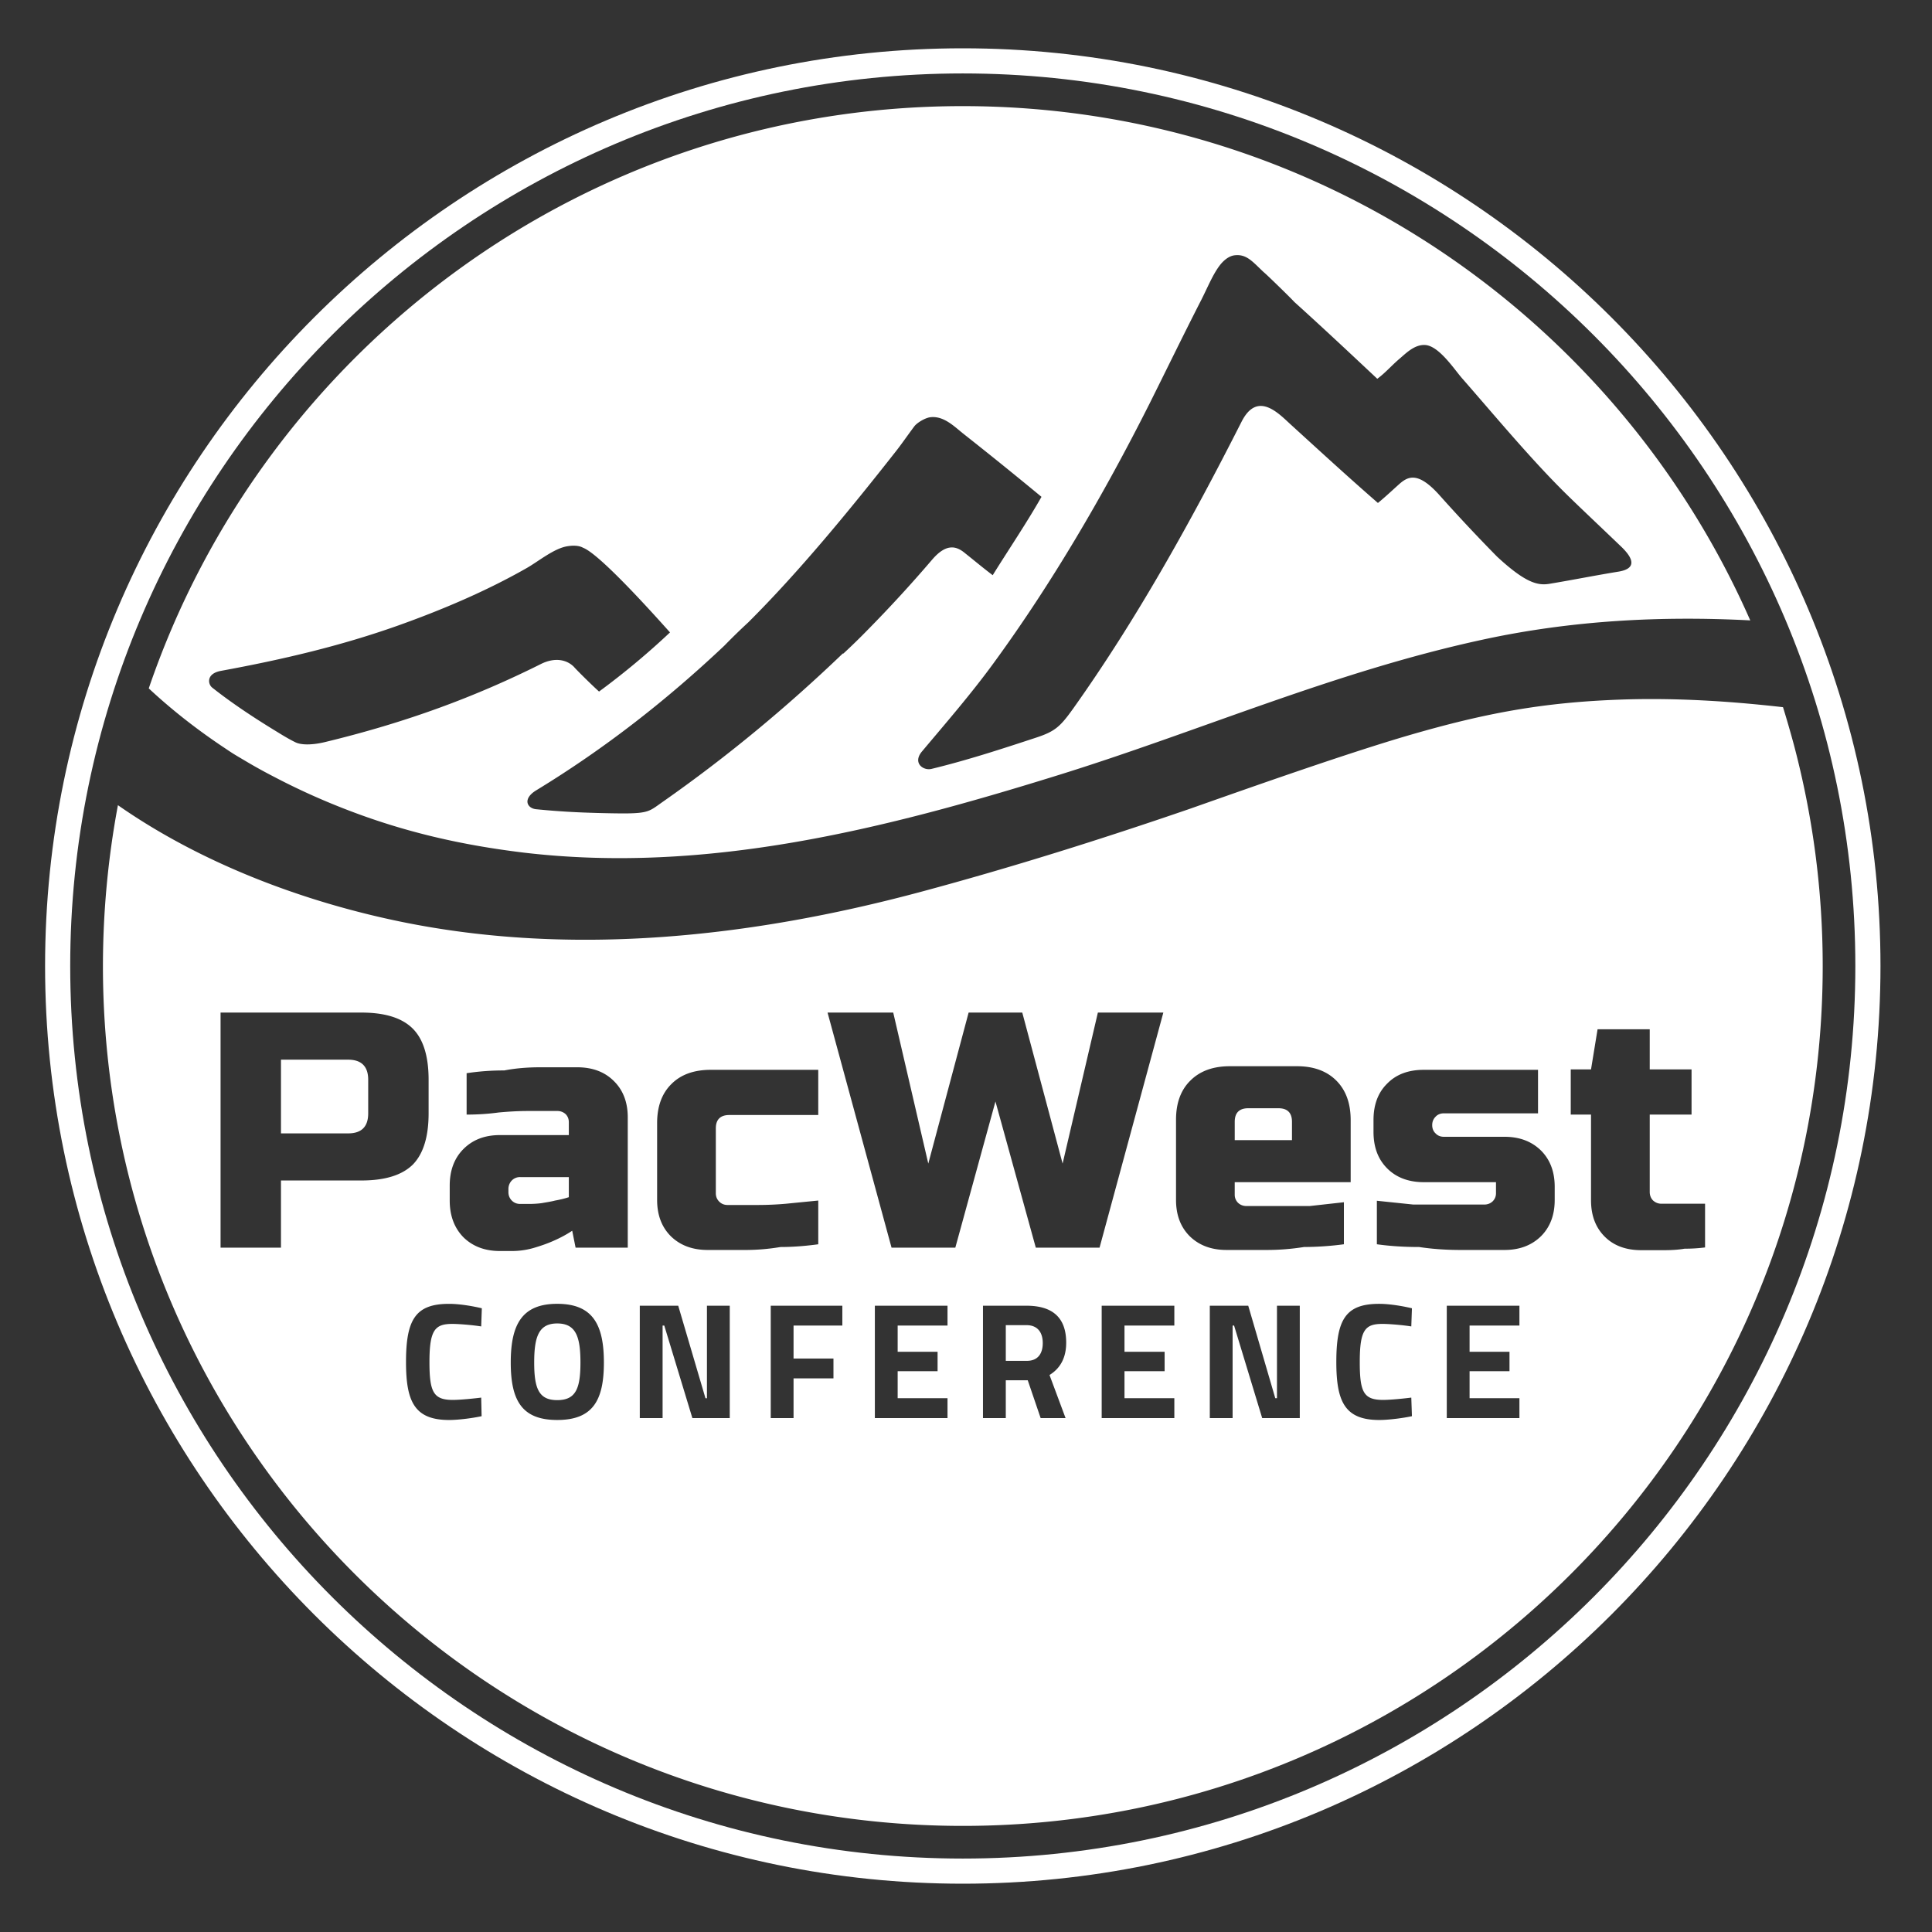
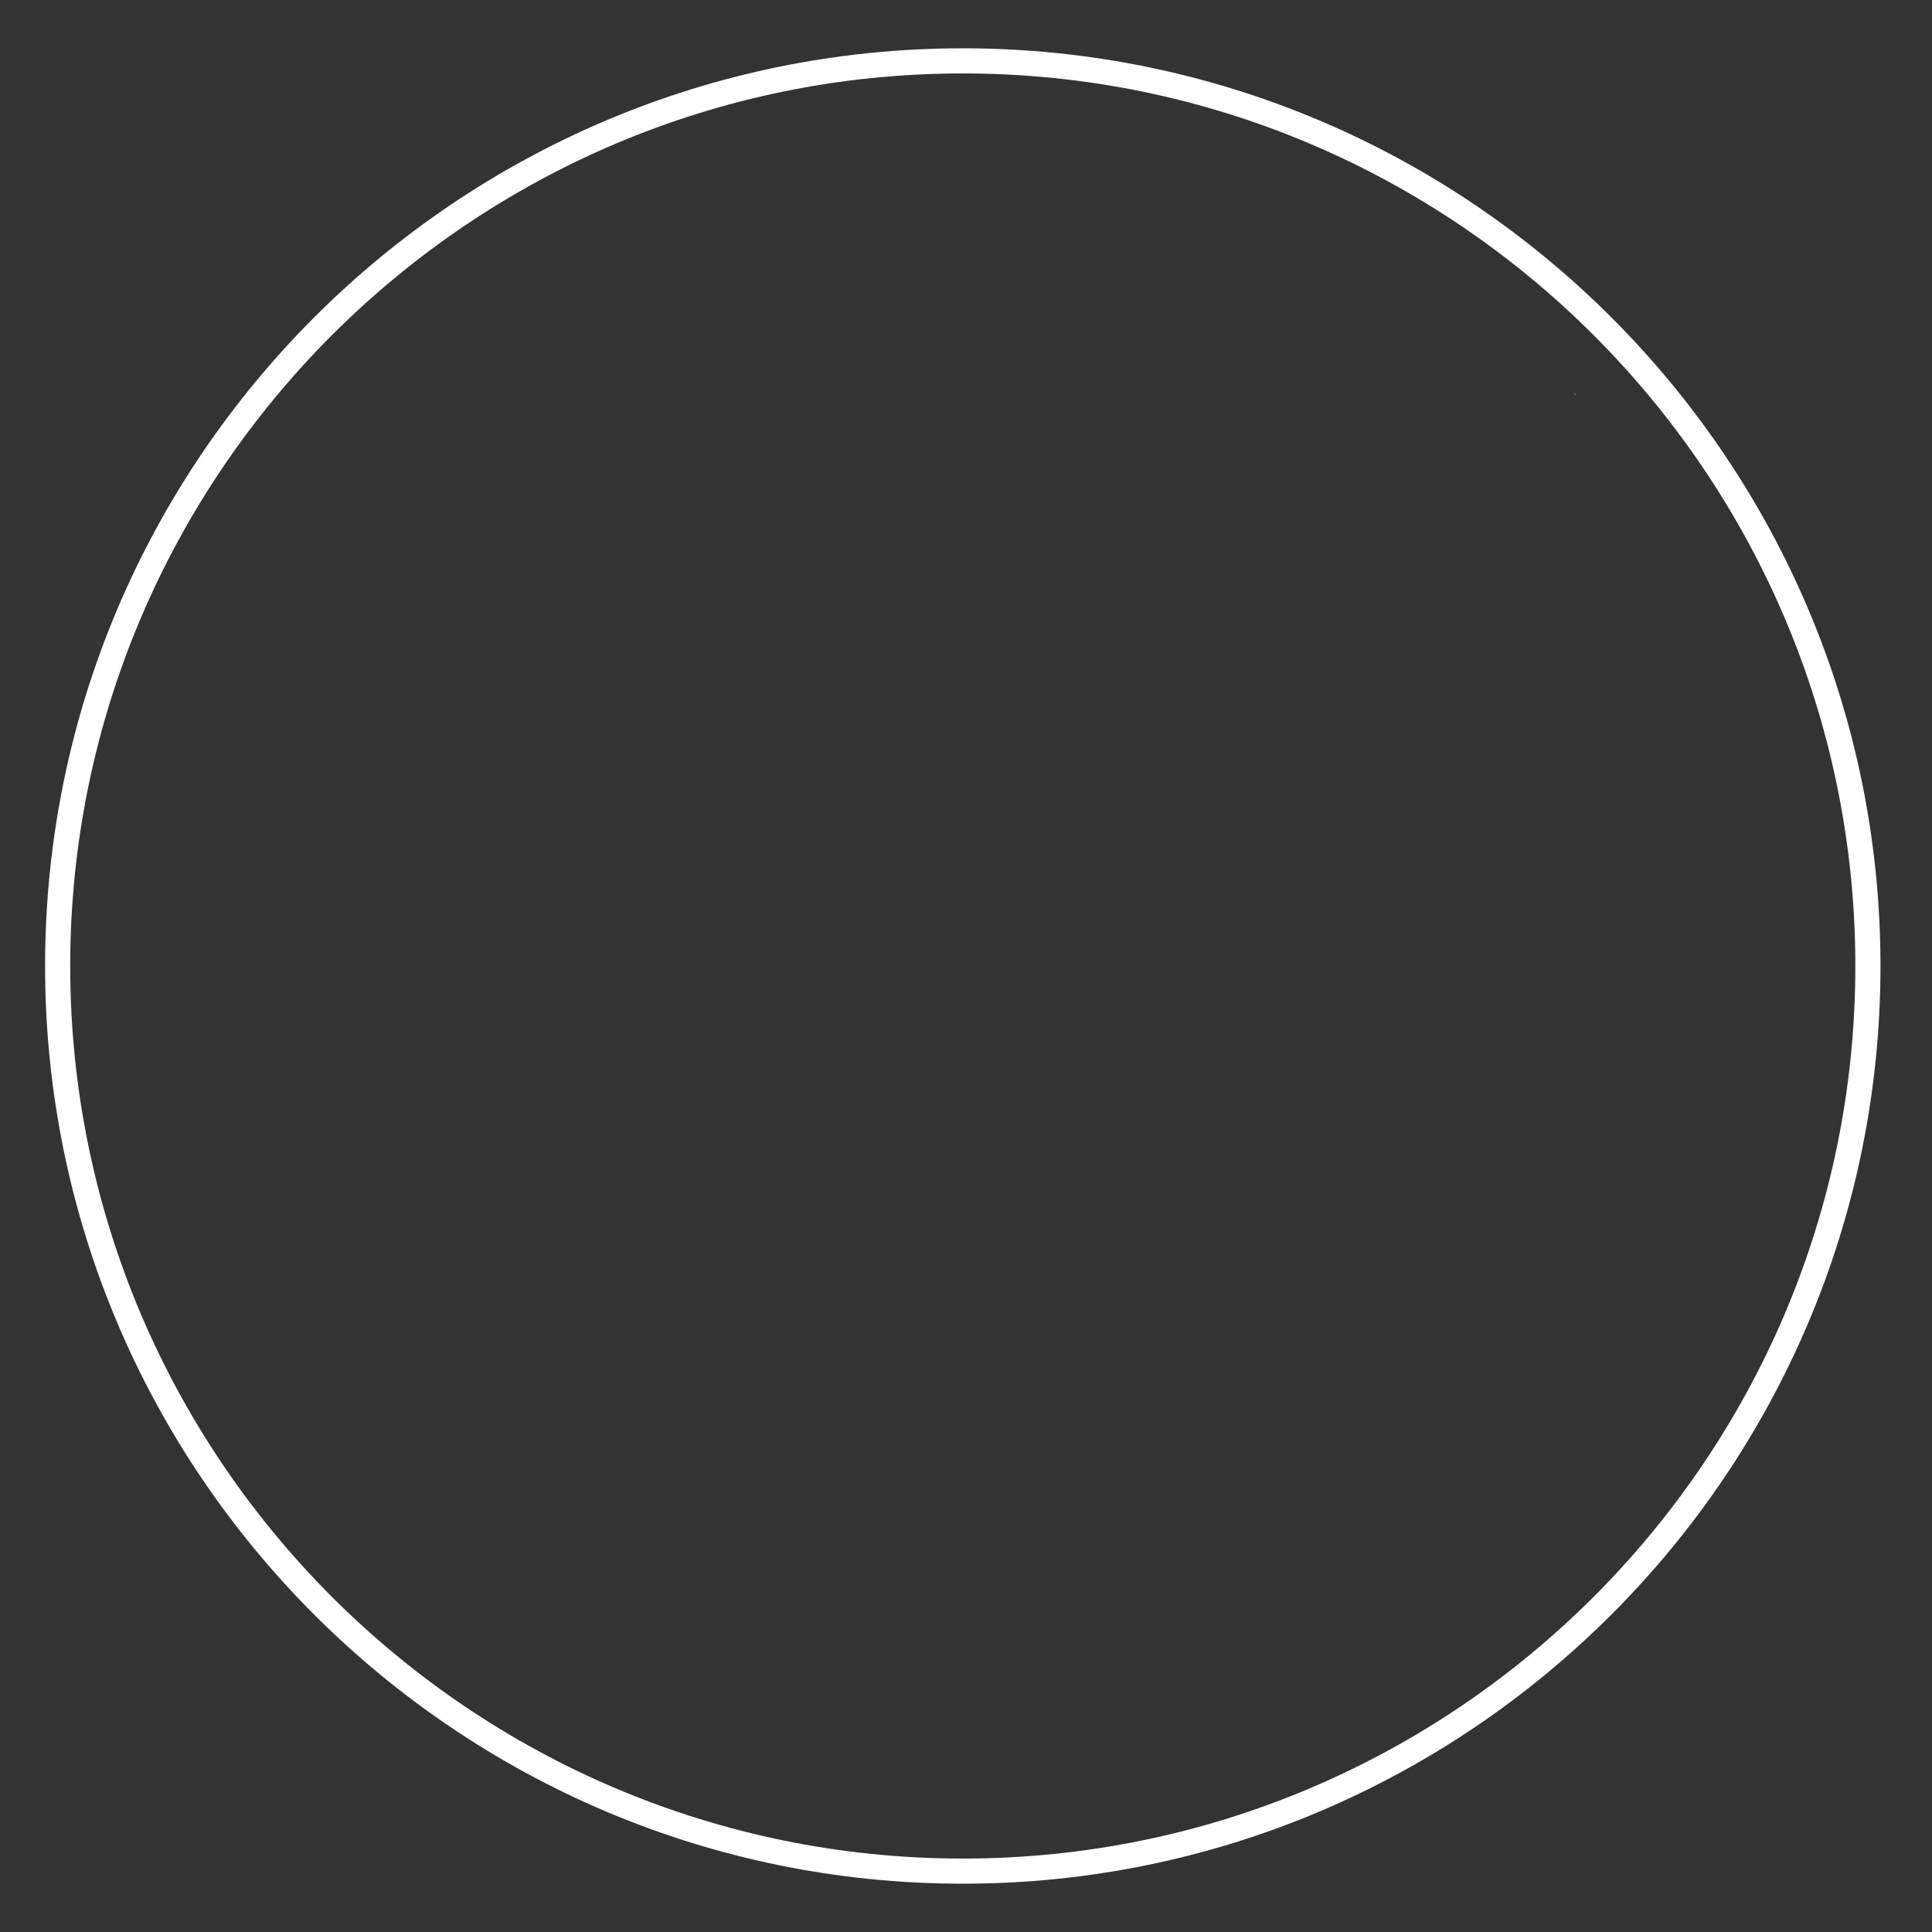
<svg xmlns="http://www.w3.org/2000/svg" version="1.1" id="Layer_1" x="0" y="0" viewBox="0 0 200 200" xml:space="preserve">
  <rect x="0" y="0" width="200" height="200" fill="#333333" stroke="none" />
  <style>.st0{fill:#fff}.st1{fill:none}</style>
  <path class="st0" d="M99.667 195c-52.384 0-95-42.616-95-95s42.616-95 95-95 95 42.616 95 95-42.617 95-95 95m0-187.398C48.718 7.602 7.268 49.051 7.268 100s41.449 92.398 92.398 92.398 92.398-41.449 92.398-92.398S150.616 7.602 99.667 7.602" />
-   <path class="st0" d="M36.039 109.697h-6.952v7.63h6.952c1.377 0 2.077-.678 2.077-2.077v-3.476c0-1.377-.7-2.077-2.077-2.077zm17.818 12.156c-.35 0-.634.109-.875.35a1.26 1.26 0 0 0-.35.875v.35c0 .328.131.634.35.853.24.24.525.35.875.35h.874c.437 0 .896-.022 1.377-.088.481-.087.94-.153 1.355-.262.481-.087.962-.197 1.421-.35v-2.077h-5.027zm0 0c-.35 0-.634.109-.875.35a1.26 1.26 0 0 0-.35.875v.35c0 .328.131.634.35.853.24.24.525.35.875.35h.874c.437 0 .896-.022 1.377-.088.481-.087.94-.153 1.355-.262.481-.087.962-.197 1.421-.35v-2.077h-5.027zm-17.818-12.156h-6.952v7.63h6.952c1.377 0 2.077-.678 2.077-2.077v-3.476c0-1.377-.7-2.077-2.077-2.077zm0 0h-6.952v7.63h6.952c1.377 0 2.077-.678 2.077-2.077v-3.476c0-1.377-.7-2.077-2.077-2.077zm17.818 12.156c-.35 0-.634.109-.875.35a1.26 1.26 0 0 0-.35.875v.35c0 .328.131.634.35.853.24.24.525.35.875.35h.874c.437 0 .896-.022 1.377-.088.481-.087.94-.153 1.355-.262.481-.087.962-.197 1.421-.35v-2.077h-5.027zm0 0c-.35 0-.634.109-.875.35a1.26 1.26 0 0 0-.35.875v.35c0 .328.131.634.35.853.24.24.525.35.875.35h.874c.437 0 .896-.022 1.377-.088.481-.087.94-.153 1.355-.262.481-.087.962-.197 1.421-.35v-2.077h-5.027zm-17.818-12.156h-6.952v7.63h6.952c1.377 0 2.077-.678 2.077-2.077v-3.476c0-1.377-.7-2.077-2.077-2.077zm0 0h-6.952v7.63h6.952c1.377 0 2.077-.678 2.077-2.077v-3.476c0-1.377-.7-2.077-2.077-2.077zm17.818 12.156c-.35 0-.634.109-.875.35a1.26 1.26 0 0 0-.35.875v.35c0 .328.131.634.35.853.24.24.525.35.875.35h.874c.437 0 .896-.022 1.377-.088.481-.087.94-.153 1.355-.262.481-.087.962-.197 1.421-.35v-2.077h-5.027zm78.488-7.127h-3.126c-.918 0-1.399.459-1.399 1.399v1.902h5.925v-1.902c-.001-.94-.482-1.399-1.4-1.399zm0 0h-3.126c-.918 0-1.399.459-1.399 1.399v1.902h5.925v-1.902c-.001-.94-.482-1.399-1.4-1.399zm-78.488 7.127c-.35 0-.634.109-.875.35a1.26 1.26 0 0 0-.35.875v.35c0 .328.131.634.35.853.24.24.525.35.875.35h.874c.437 0 .896-.022 1.377-.088.481-.087.94-.153 1.355-.262.481-.087.962-.197 1.421-.35v-2.077h-5.027zm-17.818-12.156h-6.952v7.63h6.952c1.377 0 2.077-.678 2.077-2.077v-3.476c0-1.377-.7-2.077-2.077-2.077zm0 0h-6.952v7.63h6.952c1.377 0 2.077-.678 2.077-2.077v-3.476c0-1.377-.7-2.077-2.077-2.077zm17.818 12.156c-.35 0-.634.109-.875.35a1.26 1.26 0 0 0-.35.875v.35c0 .328.131.634.35.853.24.24.525.35.875.35h.874c.437 0 .896-.022 1.377-.088.481-.087.94-.153 1.355-.262.481-.087.962-.197 1.421-.35v-2.077h-5.027zm78.488-7.127h-3.126c-.918 0-1.399.459-1.399 1.399v1.902h5.925v-1.902c-.001-.94-.482-1.399-1.4-1.399zm0 0h-3.126c-.918 0-1.399.459-1.399 1.399v1.902h5.925v-1.902c-.001-.94-.482-1.399-1.4-1.399zm-78.488 7.127c-.35 0-.634.109-.875.35a1.26 1.26 0 0 0-.35.875v.35c0 .328.131.634.35.853.24.24.525.35.875.35h.874c.437 0 .896-.022 1.377-.088.481-.087.94-.153 1.355-.262.481-.087.962-.197 1.421-.35v-2.077h-5.027zm-17.818-12.156h-6.952v7.63h6.952c1.377 0 2.077-.678 2.077-2.077v-3.476c0-1.377-.7-2.077-2.077-2.077zm0 0h-6.952v7.63h6.952c1.377 0 2.077-.678 2.077-2.077v-3.476c0-1.377-.7-2.077-2.077-2.077zm21.644 27.307c-1.902 0-2.383 1.355-2.383 4.045 0 2.689.481 3.892 2.383 3.892 1.924 0 2.405-1.202 2.405-3.892 0-2.689-.481-4.045-2.405-4.045zm-3.826-15.151c-.35 0-.634.109-.875.35a1.26 1.26 0 0 0-.35.875v.35c0 .328.131.634.35.853.24.24.525.35.875.35h.874c.437 0 .896-.022 1.377-.088.481-.087.94-.153 1.355-.262.481-.087.962-.197 1.421-.35v-2.077h-5.027zm78.488-7.127h-3.126c-.918 0-1.399.459-1.399 1.399v1.902h5.925v-1.902c-.001-.94-.482-1.399-1.4-1.399zm0 0h-3.126c-.918 0-1.399.459-1.399 1.399v1.902h5.925v-1.902c-.001-.94-.482-1.399-1.4-1.399zm-78.488 7.127c-.35 0-.634.109-.875.35a1.26 1.26 0 0 0-.35.875v.35c0 .328.131.634.35.853.24.24.525.35.875.35h.874c.437 0 .896-.022 1.377-.088.481-.087.94-.153 1.355-.262.481-.087.962-.197 1.421-.35v-2.077h-5.027zm3.826 15.151c-1.902 0-2.383 1.355-2.383 4.045 0 2.689.481 3.892 2.383 3.892 1.924 0 2.405-1.202 2.405-3.892 0-2.689-.481-4.045-2.405-4.045zm-21.644-27.307h-6.952v7.63h6.952c1.377 0 2.077-.678 2.077-2.077v-3.476c0-1.377-.7-2.077-2.077-2.077zm0 0h-6.952v7.63h6.952c1.377 0 2.077-.678 2.077-2.077v-3.476c0-1.377-.7-2.077-2.077-2.077zm21.644 27.307c-1.902 0-2.383 1.355-2.383 4.045 0 2.689.481 3.892 2.383 3.892 1.924 0 2.405-1.202 2.405-3.892 0-2.689-.481-4.045-2.405-4.045zm-3.826-15.151c-.35 0-.634.109-.875.35a1.26 1.26 0 0 0-.35.875v.35c0 .328.131.634.35.853.24.24.525.35.875.35h.874c.437 0 .896-.022 1.377-.088.481-.087.94-.153 1.355-.262.481-.087.962-.197 1.421-.35v-2.077h-5.027zm78.488-7.127h-3.126c-.918 0-1.399.459-1.399 1.399v1.902h5.925v-1.902c-.001-.94-.482-1.399-1.4-1.399zm0 0h-3.126c-.918 0-1.399.459-1.399 1.399v1.902h5.925v-1.902c-.001-.94-.482-1.399-1.4-1.399zm-78.488 7.127c-.35 0-.634.109-.875.35a1.26 1.26 0 0 0-.35.875v.35c0 .328.131.634.35.853.24.24.525.35.875.35h.874c.437 0 .896-.022 1.377-.088.481-.087.94-.153 1.355-.262.481-.087.962-.197 1.421-.35v-2.077h-5.027zm3.826 15.151c-1.902 0-2.383 1.355-2.383 4.045 0 2.689.481 3.892 2.383 3.892 1.924 0 2.405-1.202 2.405-3.892 0-2.689-.481-4.045-2.405-4.045zm-21.644-27.307h-6.952v7.63h6.952c1.377 0 2.077-.678 2.077-2.077v-3.476c0-1.377-.7-2.077-2.077-2.077zm0 0h-6.952v7.63h6.952c1.377 0 2.077-.678 2.077-2.077v-3.476c0-1.377-.7-2.077-2.077-2.077zm21.644 27.307c-1.902 0-2.383 1.355-2.383 4.045 0 2.689.481 3.892 2.383 3.892 1.924 0 2.405-1.202 2.405-3.892 0-2.689-.481-4.045-2.405-4.045zm-3.826-15.151c-.35 0-.634.109-.875.35a1.26 1.26 0 0 0-.35.875v.35c0 .328.131.634.35.853.24.24.525.35.875.35h.874c.437 0 .896-.022 1.377-.088.481-.087.94-.153 1.355-.262.481-.087.962-.197 1.421-.35v-2.077h-5.027zm52.406 15.326h-2.143v3.695h2.186c1.181 0 1.64-.809 1.64-1.837 0-1.115-.546-1.858-1.683-1.858zm26.082-22.453h-3.126c-.918 0-1.399.459-1.399 1.399v1.902h5.925v-1.902c-.001-.94-.482-1.399-1.4-1.399zm0 0h-3.126c-.918 0-1.399.459-1.399 1.399v1.902h5.925v-1.902c-.001-.94-.482-1.399-1.4-1.399zm-26.082 22.453h-2.143v3.695h2.186c1.181 0 1.64-.809 1.64-1.837 0-1.115-.546-1.858-1.683-1.858zm-52.406-15.326c-.35 0-.634.109-.875.35a1.26 1.26 0 0 0-.35.875v.35c0 .328.131.634.35.853.24.24.525.35.875.35h.874c.437 0 .896-.022 1.377-.088.481-.087.94-.153 1.355-.262.481-.087.962-.197 1.421-.35v-2.077h-5.027zm3.826 15.151c-1.902 0-2.383 1.355-2.383 4.045 0 2.689.481 3.892 2.383 3.892 1.924 0 2.405-1.202 2.405-3.892 0-2.689-.481-4.045-2.405-4.045zm-21.644-27.307h-6.952v7.63h6.952c1.377 0 2.077-.678 2.077-2.077v-3.476c0-1.377-.7-2.077-2.077-2.077zm0 0h-6.952v7.63h6.952c1.377 0 2.077-.678 2.077-2.077v-3.476c0-1.377-.7-2.077-2.077-2.077zm21.644 27.307c-1.902 0-2.383 1.355-2.383 4.045 0 2.689.481 3.892 2.383 3.892 1.924 0 2.405-1.202 2.405-3.892 0-2.689-.481-4.045-2.405-4.045zm-3.826-15.151c-.35 0-.634.109-.875.35a1.26 1.26 0 0 0-.35.875v.35c0 .328.131.634.35.853.24.24.525.35.875.35h.874c.437 0 .896-.022 1.377-.088.481-.087.94-.153 1.355-.262.481-.087.962-.197 1.421-.35v-2.077h-5.027zm52.406 15.326h-2.143v3.695h2.186c1.181 0 1.64-.809 1.64-1.837 0-1.115-.546-1.858-1.683-1.858zm26.082-22.453h-3.126c-.918 0-1.399.459-1.399 1.399v1.902h5.925v-1.902c-.001-.94-.482-1.399-1.4-1.399zm0 0h-3.126c-.918 0-1.399.459-1.399 1.399v1.902h5.925v-1.902c-.001-.94-.482-1.399-1.4-1.399zm-26.082 22.453h-2.143v3.695h2.186c1.181 0 1.64-.809 1.64-1.837 0-1.115-.546-1.858-1.683-1.858zm-52.406-15.326c-.35 0-.634.109-.875.35a1.26 1.26 0 0 0-.35.875v.35c0 .328.131.634.35.853.24.24.525.35.875.35h.874c.437 0 .896-.022 1.377-.088.481-.087.94-.153 1.355-.262.481-.087.962-.197 1.421-.35v-2.077h-5.027zm3.826 15.151c-1.902 0-2.383 1.355-2.383 4.045 0 2.689.481 3.892 2.383 3.892 1.924 0 2.405-1.202 2.405-3.892 0-2.689-.481-4.045-2.405-4.045zm-21.644-27.307h-6.952v7.63h6.952c1.377 0 2.077-.678 2.077-2.077v-3.476c0-1.377-.7-2.077-2.077-2.077zm149.652-32.641c-.35-1.29-.722-2.58-1.115-3.848-5.575-.634-11.194-.984-16.791-.787-8.046.284-14.036 1.399-21.863 3.673-6.603 1.924-16.66 5.488-22.803 7.652-9.161 3.148-18.409 6.056-27.766 8.57-17.425 4.679-36.008 6.756-53.827 3.104-9.926-2.033-20.551-5.947-29.318-12.068a90.776 90.776 0 0 0-1.552 16.66c0 49.148 39.856 89.004 89.004 89.004 49.17 0 89.026-39.856 89.026-89.004a89.297 89.297 0 0 0-2.995-22.956zM29.086 122.203v6.952h-6.253v-24.333h14.583c2.427 0 4.198.547 5.313 1.661 1.093 1.093 1.64 2.864 1.64 5.291v3.476c0 2.427-.547 4.198-1.64 5.313-1.115 1.093-2.886 1.64-5.313 1.64h-8.33zm17.797 22.716c.787 0 2.252-.153 2.93-.24l.044 1.924c-.787.175-2.317.394-3.367.394-3.607 0-4.46-1.946-4.46-6.012 0-4.416 1.006-6.012 4.46-6.012 1.202 0 2.667.284 3.389.459l-.066 1.88c-.787-.131-2.23-.262-2.995-.262-1.793 0-2.361.634-2.361 3.935-.001 3.125.414 3.934 2.426 3.934zm10.8 2.077c-3.651 0-4.81-2.011-4.81-5.947 0-3.935 1.159-6.078 4.81-6.078 3.673 0 4.832 2.143 4.832 6.078 0 3.935-1.159 5.947-4.832 5.947zm7.302-17.841h-5.4l-.35-1.749c-.59.394-1.246.743-1.946 1.05-.59.262-1.268.503-2.011.721a8.082 8.082 0 0 1-2.296.328h-1.224c-1.574 0-2.82-.481-3.782-1.421-.94-.962-1.421-2.23-1.421-3.804v-1.552c0-1.574.481-2.842 1.421-3.782.962-.962 2.208-1.443 3.782-1.443h7.127v-1.334c0-.328-.109-.612-.328-.831a1.239 1.239 0 0 0-.874-.328h-3.017c-1.071 0-2.077.066-3.039.153-1.115.153-2.23.219-3.323.219v-4.285a25.254 25.254 0 0 1 3.892-.284c1.137-.219 2.361-.328 3.717-.328h3.848c1.574 0 2.842.481 3.782 1.421.962.94 1.443 2.208 1.443 3.76v13.489zm10.56 17.644h-3.87l-2.908-9.576h-.175v9.576h-2.361v-11.631h3.979l2.82 9.576h.153v-9.576h2.361v11.631zm-2.295-17.403c-1.574 0-2.842-.481-3.804-1.421-.94-.94-1.421-2.186-1.421-3.76v-7.958c0-1.727.503-3.083 1.487-4.045.984-.984 2.339-1.465 4.088-1.465h11.106v4.679h-9.204c-.918 0-1.399.459-1.399 1.377v6.734c0 .35.131.634.35.853.24.241.525.35.875.35h2.995c1.093 0 2.099-.044 3.061-.131 1.093-.109 2.208-.219 3.323-.328v4.526c-1.29.175-2.602.284-3.913.284a21.83 21.83 0 0 1-3.717.306H73.25zm13.948 7.827h-5.05v3.411h4.132v2.055h-4.132v4.11h-2.361v-11.631h7.412v2.055zm10.888 0h-5.16v2.711h4.132v2.011h-4.132v2.798h5.16v2.055h-7.521v-11.631h7.521v2.056zm12.221 9.576h-2.58l-1.334-3.913h-2.274v3.913h-2.361v-11.631h4.504c2.645 0 4.11 1.181 4.11 3.826 0 1.618-.656 2.689-1.727 3.345l1.662 4.46zm-3.082-17.644-4.176-15.129-4.154 15.129h-6.603l-6.624-24.333h6.799l3.629 15.632 4.176-15.632h5.553l4.176 15.632 3.651-15.632h6.777l-6.603 24.333h-6.601zm14.342 8.068h-5.16v2.711h4.154v2.011h-4.154v2.798h5.16v2.055h-7.521v-11.631h7.521v2.056zm12.986 9.576h-3.892l-2.908-9.576h-.153v9.576h-2.361v-11.631h3.979l2.799 9.576h.175v-9.576h2.361v11.631zm-3.498-17.403h-4.088c-1.574 0-2.842-.481-3.804-1.421-.94-.94-1.421-2.186-1.421-3.76v-8.308c0-1.727.503-3.083 1.487-4.045.984-.984 2.339-1.487 4.088-1.487h6.952c1.727 0 3.083.503 4.066 1.487.984.984 1.487 2.339 1.487 4.088v6.428h-12.003v1.312c0 .328.131.612.35.831.24.219.525.328.874.328h6.537l3.542-.394v4.351a32.227 32.227 0 0 1-4.132.284 24.338 24.338 0 0 1-3.935.306zm12.134 15.523c.787 0 2.23-.153 2.908-.24l.066 1.924c-.787.175-2.339.394-3.389.394-3.586 0-4.438-1.946-4.438-6.012 0-4.416.984-6.012 4.438-6.012 1.202 0 2.667.284 3.389.459l-.066 1.88c-.787-.131-2.208-.262-2.995-.262-1.793 0-2.339.634-2.339 3.935-.001 3.125.393 3.934 2.426 3.934zm14.102-7.696h-5.16v2.711h4.132v2.011h-4.132v2.798h5.16v2.055h-7.521v-11.631h7.521v2.056zm3.651-12.987c0 1.552-.481 2.799-1.421 3.739-.962.94-2.208 1.421-3.782 1.421h-4.569c-1.552 0-2.973-.109-4.263-.306-1.509 0-2.973-.087-4.373-.284v-4.504c1.246.131 2.514.262 3.782.394h7.324c.35 0 .634-.109.875-.328.219-.219.35-.503.35-.831v-1.159h-7.477c-1.574 0-2.842-.481-3.782-1.421-.962-.962-1.421-2.208-1.421-3.804v-1.202c0-1.574.459-2.842 1.421-3.782.94-.962 2.208-1.421 3.782-1.421h11.828v4.504h-9.751c-.328 0-.634.109-.853.35-.24.24-.35.525-.35.874 0 .328.109.634.35.853.219.24.525.35.853.35h6.275c1.574 0 2.82.481 3.782 1.421.94.94 1.421 2.186 1.421 3.76v1.376zm15.566 4.898c-.678.087-1.377.131-2.121.131-.634.109-1.334.153-2.121.153h-2.361c-1.574 0-2.842-.459-3.782-1.399-.962-.962-1.421-2.208-1.421-3.782v-8.854h-2.099v-4.679h2.099l.678-4.154h5.4v4.154h4.329v4.679h-4.329v8.002c0 .35.109.634.328.874.24.219.525.35.874.35h4.526v4.525zm-42.764-13.009c0-.94-.481-1.399-1.399-1.399h-3.126c-.918 0-1.399.459-1.399 1.399v1.902h5.925v-1.902zm-27.481 21.054h-2.143v3.695h2.186c1.181 0 1.64-.809 1.64-1.837 0-1.115-.546-1.858-1.683-1.858zm-53.28-14.976a1.26 1.26 0 0 0-.35.875v.35c0 .328.131.634.35.853.24.24.525.35.875.35h.874c.437 0 .896-.022 1.377-.088.481-.087.94-.153 1.355-.262.481-.087.962-.197 1.421-.35v-2.077h-5.028a1.161 1.161 0 0 0-.874.349zm4.7 14.801c-1.902 0-2.383 1.355-2.383 4.045 0 2.689.481 3.892 2.383 3.892 1.924 0 2.405-1.202 2.405-3.892 0-2.689-.481-4.045-2.405-4.045zm-21.644-27.307h-6.952v7.63h6.952c1.377 0 2.077-.678 2.077-2.077v-3.476c0-1.377-.7-2.077-2.077-2.077zm0 0h-6.952v7.63h6.952c1.377 0 2.077-.678 2.077-2.077v-3.476c0-1.377-.7-2.077-2.077-2.077zm21.644 27.307c-1.902 0-2.383 1.355-2.383 4.045 0 2.689.481 3.892 2.383 3.892 1.924 0 2.405-1.202 2.405-3.892 0-2.689-.481-4.045-2.405-4.045zm-3.826-15.151c-.35 0-.634.109-.875.35a1.26 1.26 0 0 0-.35.875v.35c0 .328.131.634.35.853.24.24.525.35.875.35h.874c.437 0 .896-.022 1.377-.088.481-.087.94-.153 1.355-.262.481-.087.962-.197 1.421-.35v-2.077h-5.027zm52.406 15.326h-2.143v3.695h2.186c1.181 0 1.64-.809 1.64-1.837 0-1.115-.546-1.858-1.683-1.858zm26.082-22.453h-3.126c-.918 0-1.399.459-1.399 1.399v1.902h5.925v-1.902c-.001-.94-.482-1.399-1.4-1.399zm0 0h-3.126c-.918 0-1.399.459-1.399 1.399v1.902h5.925v-1.902c-.001-.94-.482-1.399-1.4-1.399zm-26.082 22.453h-2.143v3.695h2.186c1.181 0 1.64-.809 1.64-1.837 0-1.115-.546-1.858-1.683-1.858zm-52.406-15.326c-.35 0-.634.109-.875.35a1.26 1.26 0 0 0-.35.875v.35c0 .328.131.634.35.853.24.24.525.35.875.35h.874c.437 0 .896-.022 1.377-.088.481-.087.94-.153 1.355-.262.481-.087.962-.197 1.421-.35v-2.077h-5.027zm3.826 15.151c-1.902 0-2.383 1.355-2.383 4.045 0 2.689.481 3.892 2.383 3.892 1.924 0 2.405-1.202 2.405-3.892 0-2.689-.481-4.045-2.405-4.045zm-21.644-27.307h-6.952v7.63h6.952c1.377 0 2.077-.678 2.077-2.077v-3.476c0-1.377-.7-2.077-2.077-2.077zm0 0h-6.952v7.63h6.952c1.377 0 2.077-.678 2.077-2.077v-3.476c0-1.377-.7-2.077-2.077-2.077zm21.644 27.307c-1.902 0-2.383 1.355-2.383 4.045 0 2.689.481 3.892 2.383 3.892 1.924 0 2.405-1.202 2.405-3.892 0-2.689-.481-4.045-2.405-4.045zm-3.826-15.151c-.35 0-.634.109-.875.35a1.26 1.26 0 0 0-.35.875v.35c0 .328.131.634.35.853.24.24.525.35.875.35h.874c.437 0 .896-.022 1.377-.088.481-.087.94-.153 1.355-.262.481-.087.962-.197 1.421-.35v-2.077h-5.027zm52.406 15.326h-2.143v3.695h2.186c1.181 0 1.64-.809 1.64-1.837 0-1.115-.546-1.858-1.683-1.858zm26.082-22.453h-3.126c-.918 0-1.399.459-1.399 1.399v1.902h5.925v-1.902c-.001-.94-.482-1.399-1.4-1.399zm0 0h-3.126c-.918 0-1.399.459-1.399 1.399v1.902h5.925v-1.902c-.001-.94-.482-1.399-1.4-1.399zm-26.082 22.453h-2.143v3.695h2.186c1.181 0 1.64-.809 1.64-1.837 0-1.115-.546-1.858-1.683-1.858zm-52.406-15.326c-.35 0-.634.109-.875.35a1.26 1.26 0 0 0-.35.875v.35c0 .328.131.634.35.853.24.24.525.35.875.35h.874c.437 0 .896-.022 1.377-.088.481-.087.94-.153 1.355-.262.481-.087.962-.197 1.421-.35v-2.077h-5.027zm3.826 15.151c-1.902 0-2.383 1.355-2.383 4.045 0 2.689.481 3.892 2.383 3.892 1.924 0 2.405-1.202 2.405-3.892 0-2.689-.481-4.045-2.405-4.045zm-21.644-27.307h-6.952v7.63h6.952c1.377 0 2.077-.678 2.077-2.077v-3.476c0-1.377-.7-2.077-2.077-2.077zm0 0h-6.952v7.63h6.952c1.377 0 2.077-.678 2.077-2.077v-3.476c0-1.377-.7-2.077-2.077-2.077zm21.644 27.307c-1.902 0-2.383 1.355-2.383 4.045 0 2.689.481 3.892 2.383 3.892 1.924 0 2.405-1.202 2.405-3.892 0-2.689-.481-4.045-2.405-4.045zm-3.826-15.151c-.35 0-.634.109-.875.35a1.26 1.26 0 0 0-.35.875v.35c0 .328.131.634.35.853.24.24.525.35.875.35h.874c.437 0 .896-.022 1.377-.088.481-.087.94-.153 1.355-.262.481-.087.962-.197 1.421-.35v-2.077h-5.027zm78.488-7.127h-3.126c-.918 0-1.399.459-1.399 1.399v1.902h5.925v-1.902c-.001-.94-.482-1.399-1.4-1.399zm0 0h-3.126c-.918 0-1.399.459-1.399 1.399v1.902h5.925v-1.902c-.001-.94-.482-1.399-1.4-1.399zm-78.488 7.127c-.35 0-.634.109-.875.35a1.26 1.26 0 0 0-.35.875v.35c0 .328.131.634.35.853.24.24.525.35.875.35h.874c.437 0 .896-.022 1.377-.088.481-.087.94-.153 1.355-.262.481-.087.962-.197 1.421-.35v-2.077h-5.027zm3.826 15.151c-1.902 0-2.383 1.355-2.383 4.045 0 2.689.481 3.892 2.383 3.892 1.924 0 2.405-1.202 2.405-3.892 0-2.689-.481-4.045-2.405-4.045zm-21.644-27.307h-6.952v7.63h6.952c1.377 0 2.077-.678 2.077-2.077v-3.476c0-1.377-.7-2.077-2.077-2.077zm0 0h-6.952v7.63h6.952c1.377 0 2.077-.678 2.077-2.077v-3.476c0-1.377-.7-2.077-2.077-2.077zm21.644 27.307c-1.902 0-2.383 1.355-2.383 4.045 0 2.689.481 3.892 2.383 3.892 1.924 0 2.405-1.202 2.405-3.892 0-2.689-.481-4.045-2.405-4.045zm-3.826-15.151c-.35 0-.634.109-.875.35a1.26 1.26 0 0 0-.35.875v.35c0 .328.131.634.35.853.24.24.525.35.875.35h.874c.437 0 .896-.022 1.377-.088.481-.087.94-.153 1.355-.262.481-.087.962-.197 1.421-.35v-2.077h-5.027zm78.488-7.127h-3.126c-.918 0-1.399.459-1.399 1.399v1.902h5.925v-1.902c-.001-.94-.482-1.399-1.4-1.399zm0 0h-3.126c-.918 0-1.399.459-1.399 1.399v1.902h5.925v-1.902c-.001-.94-.482-1.399-1.4-1.399zm-78.488 7.127c-.35 0-.634.109-.875.35a1.26 1.26 0 0 0-.35.875v.35c0 .328.131.634.35.853.24.24.525.35.875.35h.874c.437 0 .896-.022 1.377-.088.481-.087.94-.153 1.355-.262.481-.087.962-.197 1.421-.35v-2.077h-5.027zm3.826 15.151c-1.902 0-2.383 1.355-2.383 4.045 0 2.689.481 3.892 2.383 3.892 1.924 0 2.405-1.202 2.405-3.892 0-2.689-.481-4.045-2.405-4.045zm-21.644-27.307h-6.952v7.63h6.952c1.377 0 2.077-.678 2.077-2.077v-3.476c0-1.377-.7-2.077-2.077-2.077zm0 0h-6.952v7.63h6.952c1.377 0 2.077-.678 2.077-2.077v-3.476c0-1.377-.7-2.077-2.077-2.077zm17.818 12.156c-.35 0-.634.109-.875.35a1.26 1.26 0 0 0-.35.875v.35c0 .328.131.634.35.853.24.24.525.35.875.35h.874c.437 0 .896-.022 1.377-.088.481-.087.94-.153 1.355-.262.481-.087.962-.197 1.421-.35v-2.077h-5.027zm78.488-7.127h-3.126c-.918 0-1.399.459-1.399 1.399v1.902h5.925v-1.902c-.001-.94-.482-1.399-1.4-1.399zm0 0h-3.126c-.918 0-1.399.459-1.399 1.399v1.902h5.925v-1.902c-.001-.94-.482-1.399-1.4-1.399zm-78.488 7.127c-.35 0-.634.109-.875.35a1.26 1.26 0 0 0-.35.875v.35c0 .328.131.634.35.853.24.24.525.35.875.35h.874c.437 0 .896-.022 1.377-.088.481-.087.94-.153 1.355-.262.481-.087.962-.197 1.421-.35v-2.077h-5.027zm-17.818-12.156h-6.952v7.63h6.952c1.377 0 2.077-.678 2.077-2.077v-3.476c0-1.377-.7-2.077-2.077-2.077zm0 0h-6.952v7.63h6.952c1.377 0 2.077-.678 2.077-2.077v-3.476c0-1.377-.7-2.077-2.077-2.077zm17.818 12.156c-.35 0-.634.109-.875.35a1.26 1.26 0 0 0-.35.875v.35c0 .328.131.634.35.853.24.24.525.35.875.35h.874c.437 0 .896-.022 1.377-.088.481-.087.94-.153 1.355-.262.481-.087.962-.197 1.421-.35v-2.077h-5.027zm78.488-7.127h-3.126c-.918 0-1.399.459-1.399 1.399v1.902h5.925v-1.902c-.001-.94-.482-1.399-1.4-1.399zm0 0h-3.126c-.918 0-1.399.459-1.399 1.399v1.902h5.925v-1.902c-.001-.94-.482-1.399-1.4-1.399zm-78.488 7.127c-.35 0-.634.109-.875.35a1.26 1.26 0 0 0-.35.875v.35c0 .328.131.634.35.853.24.24.525.35.875.35h.874c.437 0 .896-.022 1.377-.088.481-.087.94-.153 1.355-.262.481-.087.962-.197 1.421-.35v-2.077h-5.027zm-17.818-12.156h-6.952v7.63h6.952c1.377 0 2.077-.678 2.077-2.077v-3.476c0-1.377-.7-2.077-2.077-2.077zm0 0h-6.952v7.63h6.952c1.377 0 2.077-.678 2.077-2.077v-3.476c0-1.377-.7-2.077-2.077-2.077zm17.818 12.156c-.35 0-.634.109-.875.35a1.26 1.26 0 0 0-.35.875v.35c0 .328.131.634.35.853.24.24.525.35.875.35h.874c.437 0 .896-.022 1.377-.088.481-.087.94-.153 1.355-.262.481-.087.962-.197 1.421-.35v-2.077h-5.027zm0 0c-.35 0-.634.109-.875.35a1.26 1.26 0 0 0-.35.875v.35c0 .328.131.634.35.853.24.24.525.35.875.35h.874c.437 0 .896-.022 1.377-.088.481-.087.94-.153 1.355-.262.481-.087.962-.197 1.421-.35v-2.077h-5.027zm-17.818-12.156h-6.952v7.63h6.952c1.377 0 2.077-.678 2.077-2.077v-3.476c0-1.377-.7-2.077-2.077-2.077zm0 0h-6.952v7.63h6.952c1.377 0 2.077-.678 2.077-2.077v-3.476c0-1.377-.7-2.077-2.077-2.077zm0 0h-6.952v7.63h6.952c1.377 0 2.077-.678 2.077-2.077v-3.476c0-1.377-.7-2.077-2.077-2.077zM99.66 10.986c-39.091 0-72.301 25.23-84.26 60.276 2.317 2.164 4.832 4.132 7.455 5.903 1.312.875 1.049.722 2.383 1.509a55.649 55.649 0 0 0 3.148 1.749 71.027 71.027 0 0 0 7.433 3.367c6.034 2.339 11.937 3.695 18.474 4.482 18.846 2.208 37.211-2.427 55.095-7.98 14.757-4.569 28.728-10.757 44.119-14.08 9.182-1.989 18.43-2.471 27.679-1.989-13.773-31.33-45.08-53.237-81.526-53.237zM33.568 76.837c-1.509.35-2.536.241-2.995 0-.765-.372-1.596-.896-1.989-1.137-2.296-1.399-4.613-2.93-6.625-4.526-.437-.35-.634-1.443.918-1.727 6.537-1.202 12.418-2.602 18.234-4.657 4.613-1.64 9.248-3.607 13.424-5.991 1.224-.7 2.82-2.033 4.198-2.252.394-.066 1.115-.131 1.618.153 1.88.7 8.33 8.024 9.008 8.767a78.927 78.927 0 0 1-7.346 6.122c-.875-.787-2.427-2.339-2.602-2.558-.809-.809-2.055-.962-3.389-.306-6.865 3.434-14.015 6.079-22.454 8.112zm53.74-9.182h-.066c-5.794 5.553-12.003 10.713-18.693 15.391-1.268.896-1.399 1.137-3.804 1.159-1.88 0-4.373-.087-5.182-.131a80.321 80.321 0 0 1-4.088-.306c-.918-.109-1.399-1.071.022-1.946 7.149-4.351 13.577-9.401 19.48-14.976.809-.831 1.64-1.64 2.492-2.427 5.225-5.203 10.472-11.587 15.195-17.6.612-.765 1.268-1.727 1.989-2.689.284-.372 1.115-.875 1.662-.94 1.334-.153 2.383.874 3.323 1.64a446.575 446.575 0 0 1 8.177 6.603c-1.596 2.799-3.367 5.4-5.05 8.111-.984-.743-1.924-1.53-2.886-2.296-.875-.722-1.924-1.05-3.432.743a139.374 139.374 0 0 1-6.646 7.237c-.81.831-1.641 1.64-2.493 2.427zm80.258-8.483c-2.427.394-4.81.874-7.193 1.268-1.137.175-2.383-.022-5.4-2.82a177.774 177.774 0 0 1-5.903-6.297c-2.383-2.689-3.411-1.946-4.351-1.093-.678.612-1.355 1.246-2.077 1.837-3.017-2.624-5.969-5.335-8.92-8.024-1.246-1.115-3.52-3.717-5.203-.372-5.291 10.429-10.91 20.529-17.447 29.712-1.334 1.858-1.858 2.339-3.87 2.995-3.52 1.159-7.062 2.317-10.757 3.214-.853.219-1.989-.59-1.028-1.771 2.514-2.995 5.138-6.012 7.477-9.226 5.969-8.177 11.325-17.316 16.113-26.826 1.771-3.542 3.52-7.149 5.356-10.735.612-1.203 1.159-2.558 1.858-3.498.35-.481.962-1.071 1.662-1.115 1.181-.109 1.793.678 2.93 1.749.262.197 2.842 2.711 3.17 3.083 2.908 2.624 5.75 5.291 8.592 7.958.809-.59 1.399-1.29 2.23-2.011.678-.568 1.574-1.53 2.689-1.487 1.443.044 3.061 2.536 3.848 3.432 3.345 3.826 6.821 8.002 10.21 11.413 1.159 1.181 4.089 3.935 6.209 5.969 1.554 1.464 1.489 2.361-.195 2.645z" />
  <path class="st0" d="m163.219 40.948-.32-.312c.08.129.187.236.32.312" />
-   <path class="st1" d="M152.131 137.223v2.711h4.132v2.011h-4.132v2.799h5.16v2.055h-7.521v-11.631h7.521v2.055zM146.097 144.678l.066 1.924c-.787.175-2.339.394-3.389.394-3.586 0-4.438-1.946-4.438-6.012 0-4.416.984-6.012 4.438-6.012 1.202 0 2.667.284 3.389.459l-.066 1.88c-.787-.131-2.208-.262-2.995-.262-1.793 0-2.339.634-2.339 3.935 0 3.126.394 3.935 2.427 3.935.786 0 2.229-.153 2.907-.241zM134.553 135.168v11.631h-3.891l-2.908-9.576h-.153v9.576h-2.361v-11.631h3.979l2.798 9.576h.175v-9.576zM116.407 137.223v2.711h4.154v2.011h-4.154v2.799h5.16v2.055h-7.521v-11.631h7.521v2.055zM110.373 138.994c0-2.645-1.465-3.826-4.11-3.826h-4.504v11.631h2.361v-3.913h2.274l1.334 3.913h2.58l-1.662-4.46c1.071-.656 1.727-1.727 1.727-3.345zm-4.067 1.88h-2.186v-3.695h2.143c1.137 0 1.683.743 1.683 1.858 0 1.028-.459 1.837-1.64 1.837zM92.926 137.223v2.711h4.132v2.011h-4.132v2.799h5.16v2.055h-7.521v-11.631h7.521v2.055zM82.148 137.223v3.41h4.132v2.056h-4.132v4.11h-2.361v-11.631h7.411v2.055zM75.545 135.168v11.631h-3.87l-2.907-9.576h-.175v9.576h-2.361v-11.631h3.979l2.82 9.576h.153v-9.576zM57.683 134.971c-3.651 0-4.81 2.143-4.81 6.078 0 3.935 1.159 5.947 4.81 5.947 3.673 0 4.832-2.011 4.832-5.947s-1.159-6.078-4.832-6.078zm0 9.969c-1.902 0-2.383-1.202-2.383-3.892 0-2.689.481-4.045 2.383-4.045 1.924 0 2.405 1.355 2.405 4.045s-.481 3.892-2.405 3.892zM49.813 144.678l.044 1.924c-.787.175-2.317.394-3.367.394-3.607 0-4.46-1.946-4.46-6.012 0-4.416 1.006-6.012 4.46-6.012 1.202 0 2.667.284 3.389.459l-.066 1.88c-.787-.131-2.23-.262-2.995-.262-1.793 0-2.361.634-2.361 3.935 0 3.126.415 3.935 2.427 3.935.786 0 2.251-.153 2.929-.241zM176.508 124.608v4.526c-.678.087-1.377.131-2.121.131-.634.109-1.334.153-2.121.153h-2.361c-1.574 0-2.842-.459-3.782-1.399-.962-.962-1.421-2.208-1.421-3.782v-8.854h-2.099v-4.679h2.099l.678-4.154h5.4v4.154h4.329v4.679h-4.329v8.002c0 .35.109.634.328.874.24.219.525.35.874.35h4.526zM160.942 122.859v1.377c0 1.552-.481 2.799-1.421 3.739-.962.94-2.208 1.421-3.782 1.421h-4.569c-1.552 0-2.973-.109-4.263-.306-1.509 0-2.973-.087-4.373-.284v-4.504c1.246.131 2.514.262 3.782.394h7.324c.35 0 .634-.109.875-.328.219-.219.35-.503.35-.831v-1.159h-7.477c-1.574 0-2.842-.481-3.782-1.421-.962-.962-1.421-2.208-1.421-3.804v-1.202c0-1.574.459-2.842 1.421-3.782.94-.962 2.208-1.421 3.782-1.421h11.828v4.504h-9.751c-.328 0-.634.109-.853.35-.24.24-.35.525-.35.874 0 .328.109.634.35.853.219.24.525.35.853.35h6.275c1.574 0 2.82.481 3.782 1.421.939.939 1.42 2.185 1.42 3.759zM139.822 122.378v-6.428c0-1.749-.503-3.104-1.487-4.088-.984-.984-2.339-1.487-4.066-1.487h-6.952c-1.749 0-3.104.503-4.088 1.487-.984.962-1.487 2.317-1.487 4.045v8.308c0 1.574.481 2.82 1.421 3.76.962.94 2.23 1.421 3.804 1.421h4.088c1.421 0 2.733-.109 3.935-.306 1.399 0 2.777-.109 4.132-.284v-4.351l-3.542.394h-6.537c-.35 0-.634-.109-.874-.328a1.156 1.156 0 0 1-.35-.831v-1.312h12.003zm-12.003-6.253c0-.94.481-1.399 1.399-1.399h3.126c.918 0 1.399.459 1.399 1.399v1.902h-5.925v-1.902zM120.43 104.822l-6.603 24.333h-6.602l-4.176-15.129-4.154 15.129h-6.603l-6.624-24.333h6.799l3.629 15.632 4.176-15.632h5.553l4.176 15.632 3.651-15.632zM74.102 116.803v6.734c0 .35.131.634.35.853.24.241.525.35.875.35h2.995c1.093 0 2.099-.044 3.061-.131 1.093-.109 2.208-.219 3.323-.328v4.526c-1.29.175-2.602.284-3.913.284a21.83 21.83 0 0 1-3.717.306H73.25c-1.574 0-2.842-.481-3.804-1.421-.94-.94-1.421-2.186-1.421-3.76v-7.958c0-1.727.503-3.083 1.487-4.045.984-.984 2.339-1.465 4.088-1.465h11.106v4.679h-9.204c-.919-.002-1.4.458-1.4 1.376zM63.542 111.906c-.94-.94-2.208-1.421-3.782-1.421h-3.848c-1.355 0-2.58.109-3.717.328-1.334 0-2.624.087-3.892.284v4.285c1.093 0 2.208-.066 3.323-.219a33.407 33.407 0 0 1 3.039-.153h3.017c.35 0 .634.109.874.328.219.219.328.503.328.831v1.334h-7.127c-1.574 0-2.82.481-3.782 1.443-.94.94-1.421 2.208-1.421 3.782v1.552c0 1.574.481 2.842 1.421 3.804.962.94 2.208 1.421 3.782 1.421h1.224c.787 0 1.552-.109 2.296-.328a16.499 16.499 0 0 0 2.011-.721 12.68 12.68 0 0 0 1.946-1.05l.35 1.749h5.4v-13.489c.001-1.552-.48-2.82-1.442-3.76zm-4.656 12.024c-.459.153-.94.262-1.421.35-.415.109-.874.175-1.355.262-.481.066-.94.088-1.377.088h-.874a1.17 1.17 0 0 1-.875-.35 1.207 1.207 0 0 1-.35-.853v-.35c0-.35.131-.634.35-.875.24-.24.525-.35.875-.35h5.028v2.078zM42.729 106.483c-1.115-1.115-2.886-1.661-5.313-1.661H22.834v24.333h6.253v-6.952h8.33c2.427 0 4.198-.547 5.313-1.64 1.093-1.115 1.64-2.886 1.64-5.313v-3.476c-.001-2.426-.548-4.197-1.641-5.291zm-4.613 8.768c0 1.399-.7 2.077-2.077 2.077h-6.952v-7.63h6.952c1.377 0 2.077.7 2.077 2.077v3.476z" />
</svg>